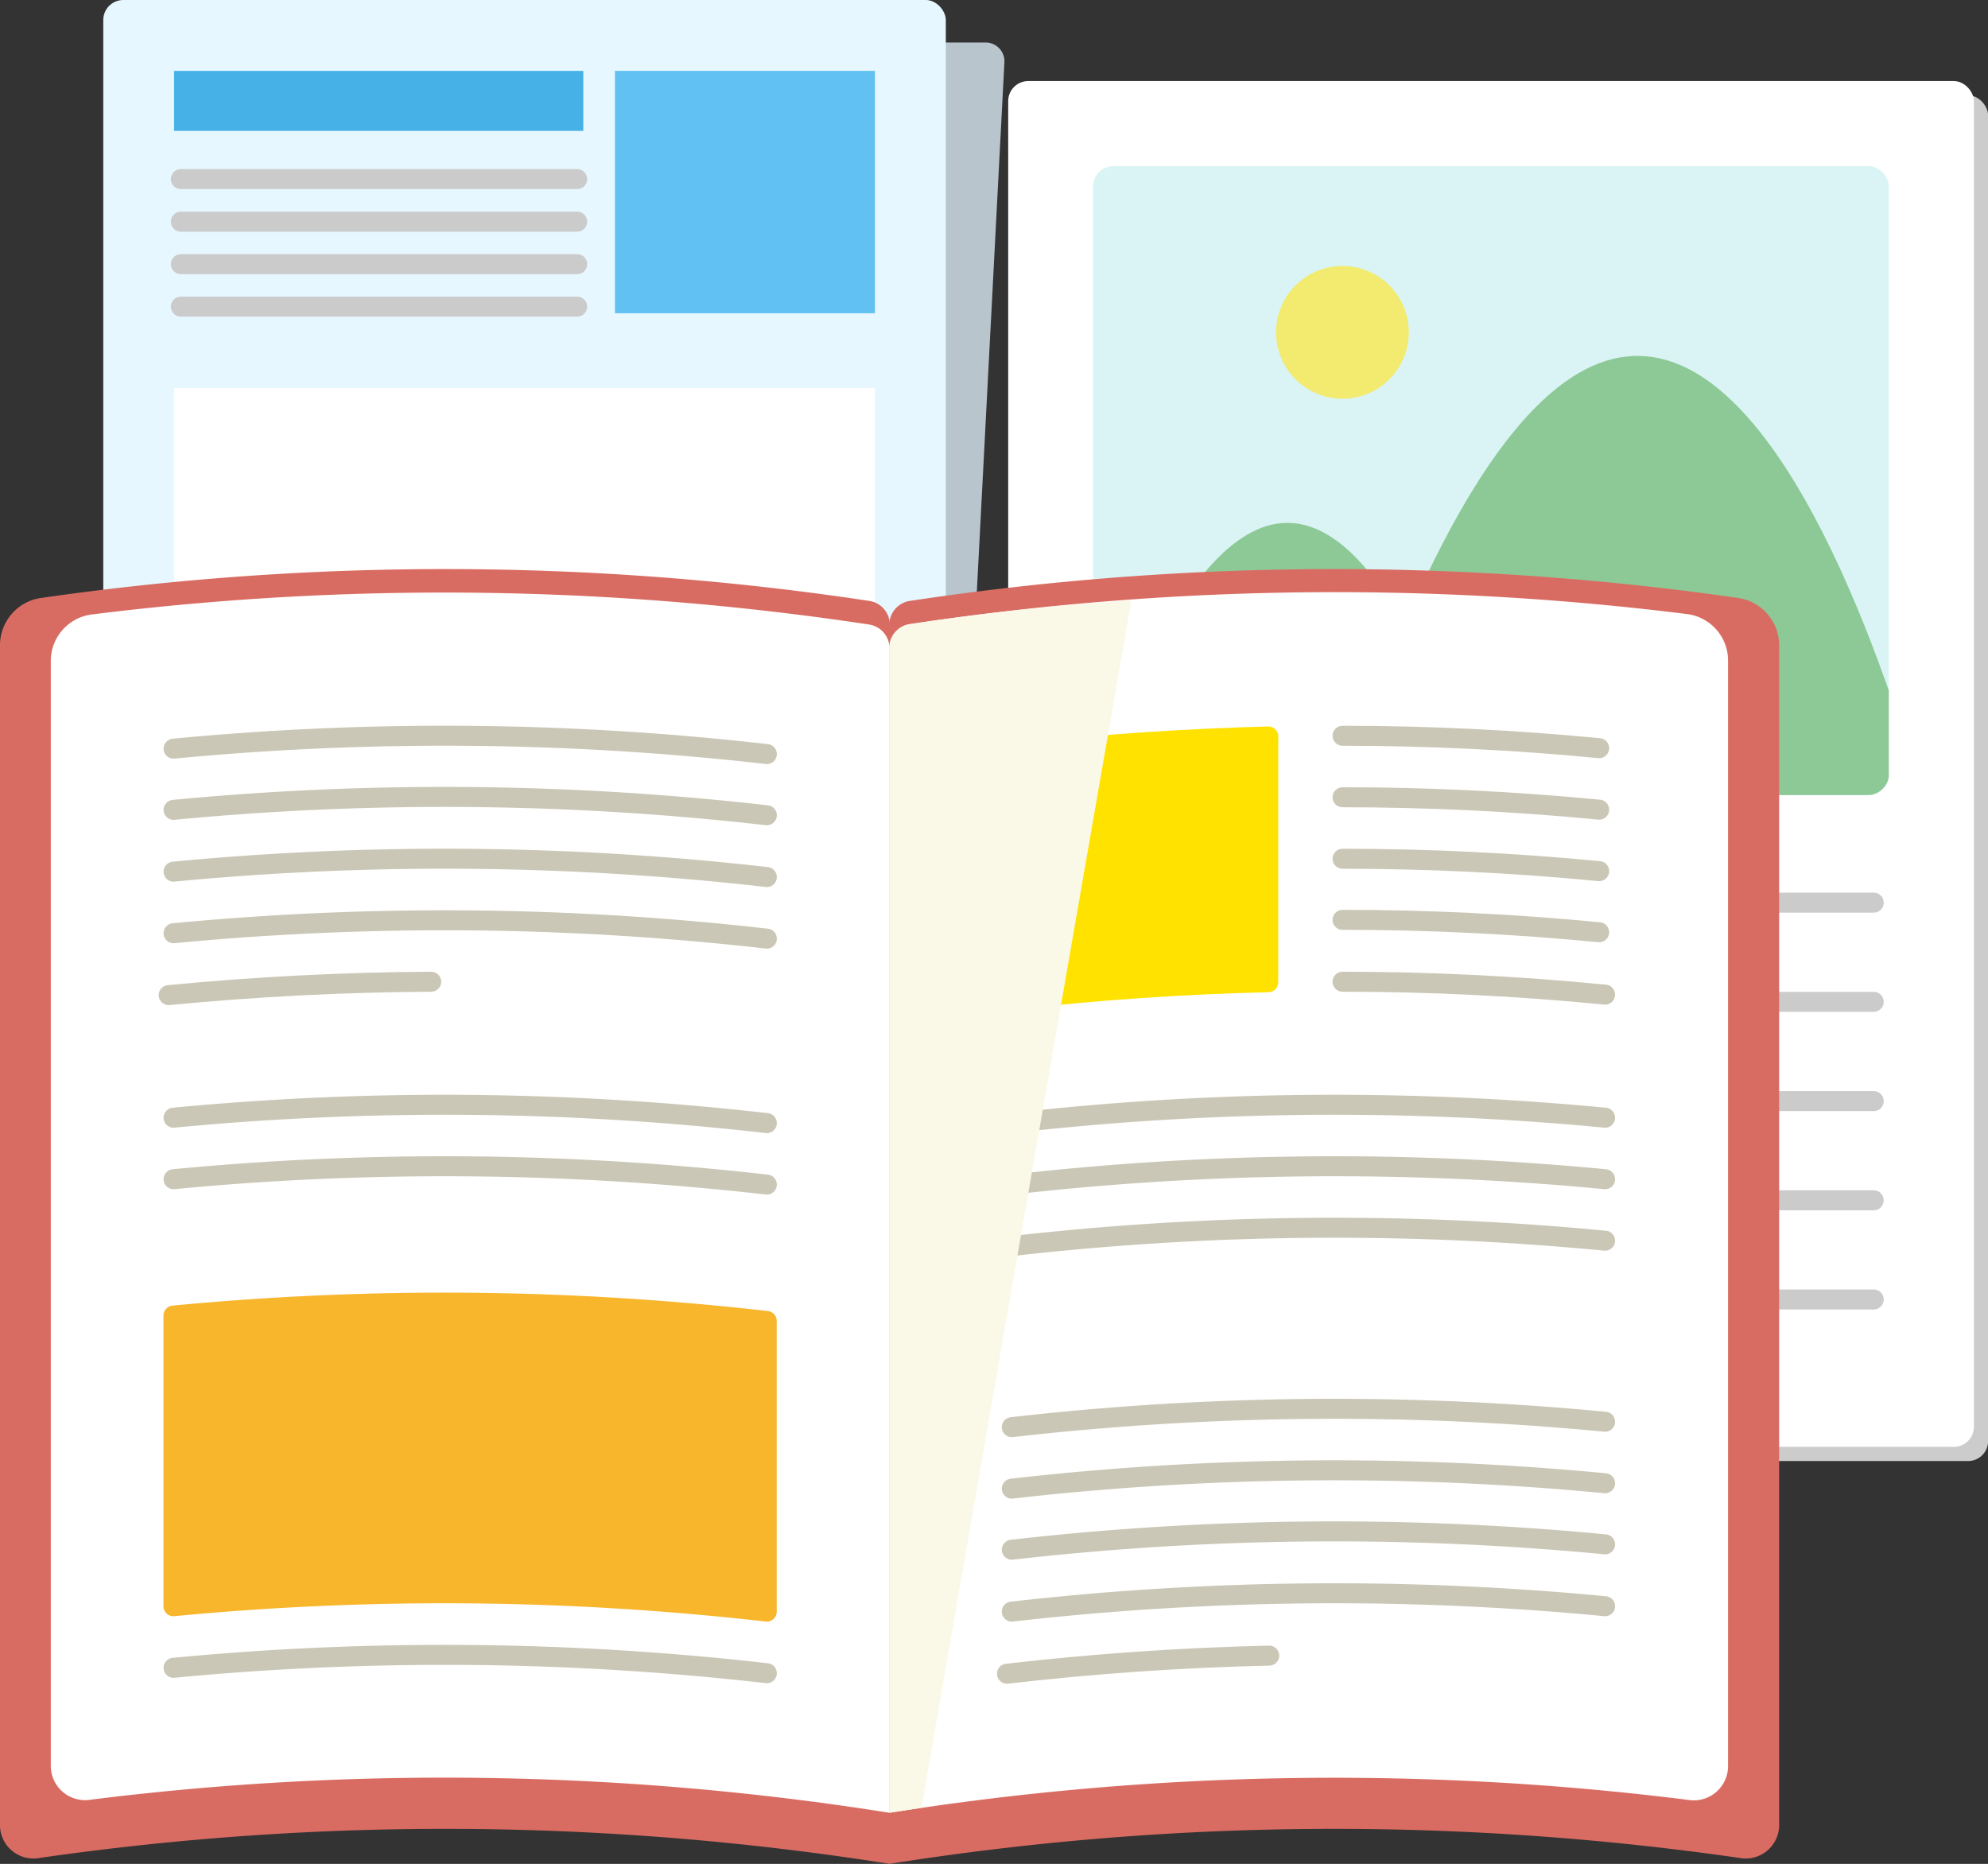
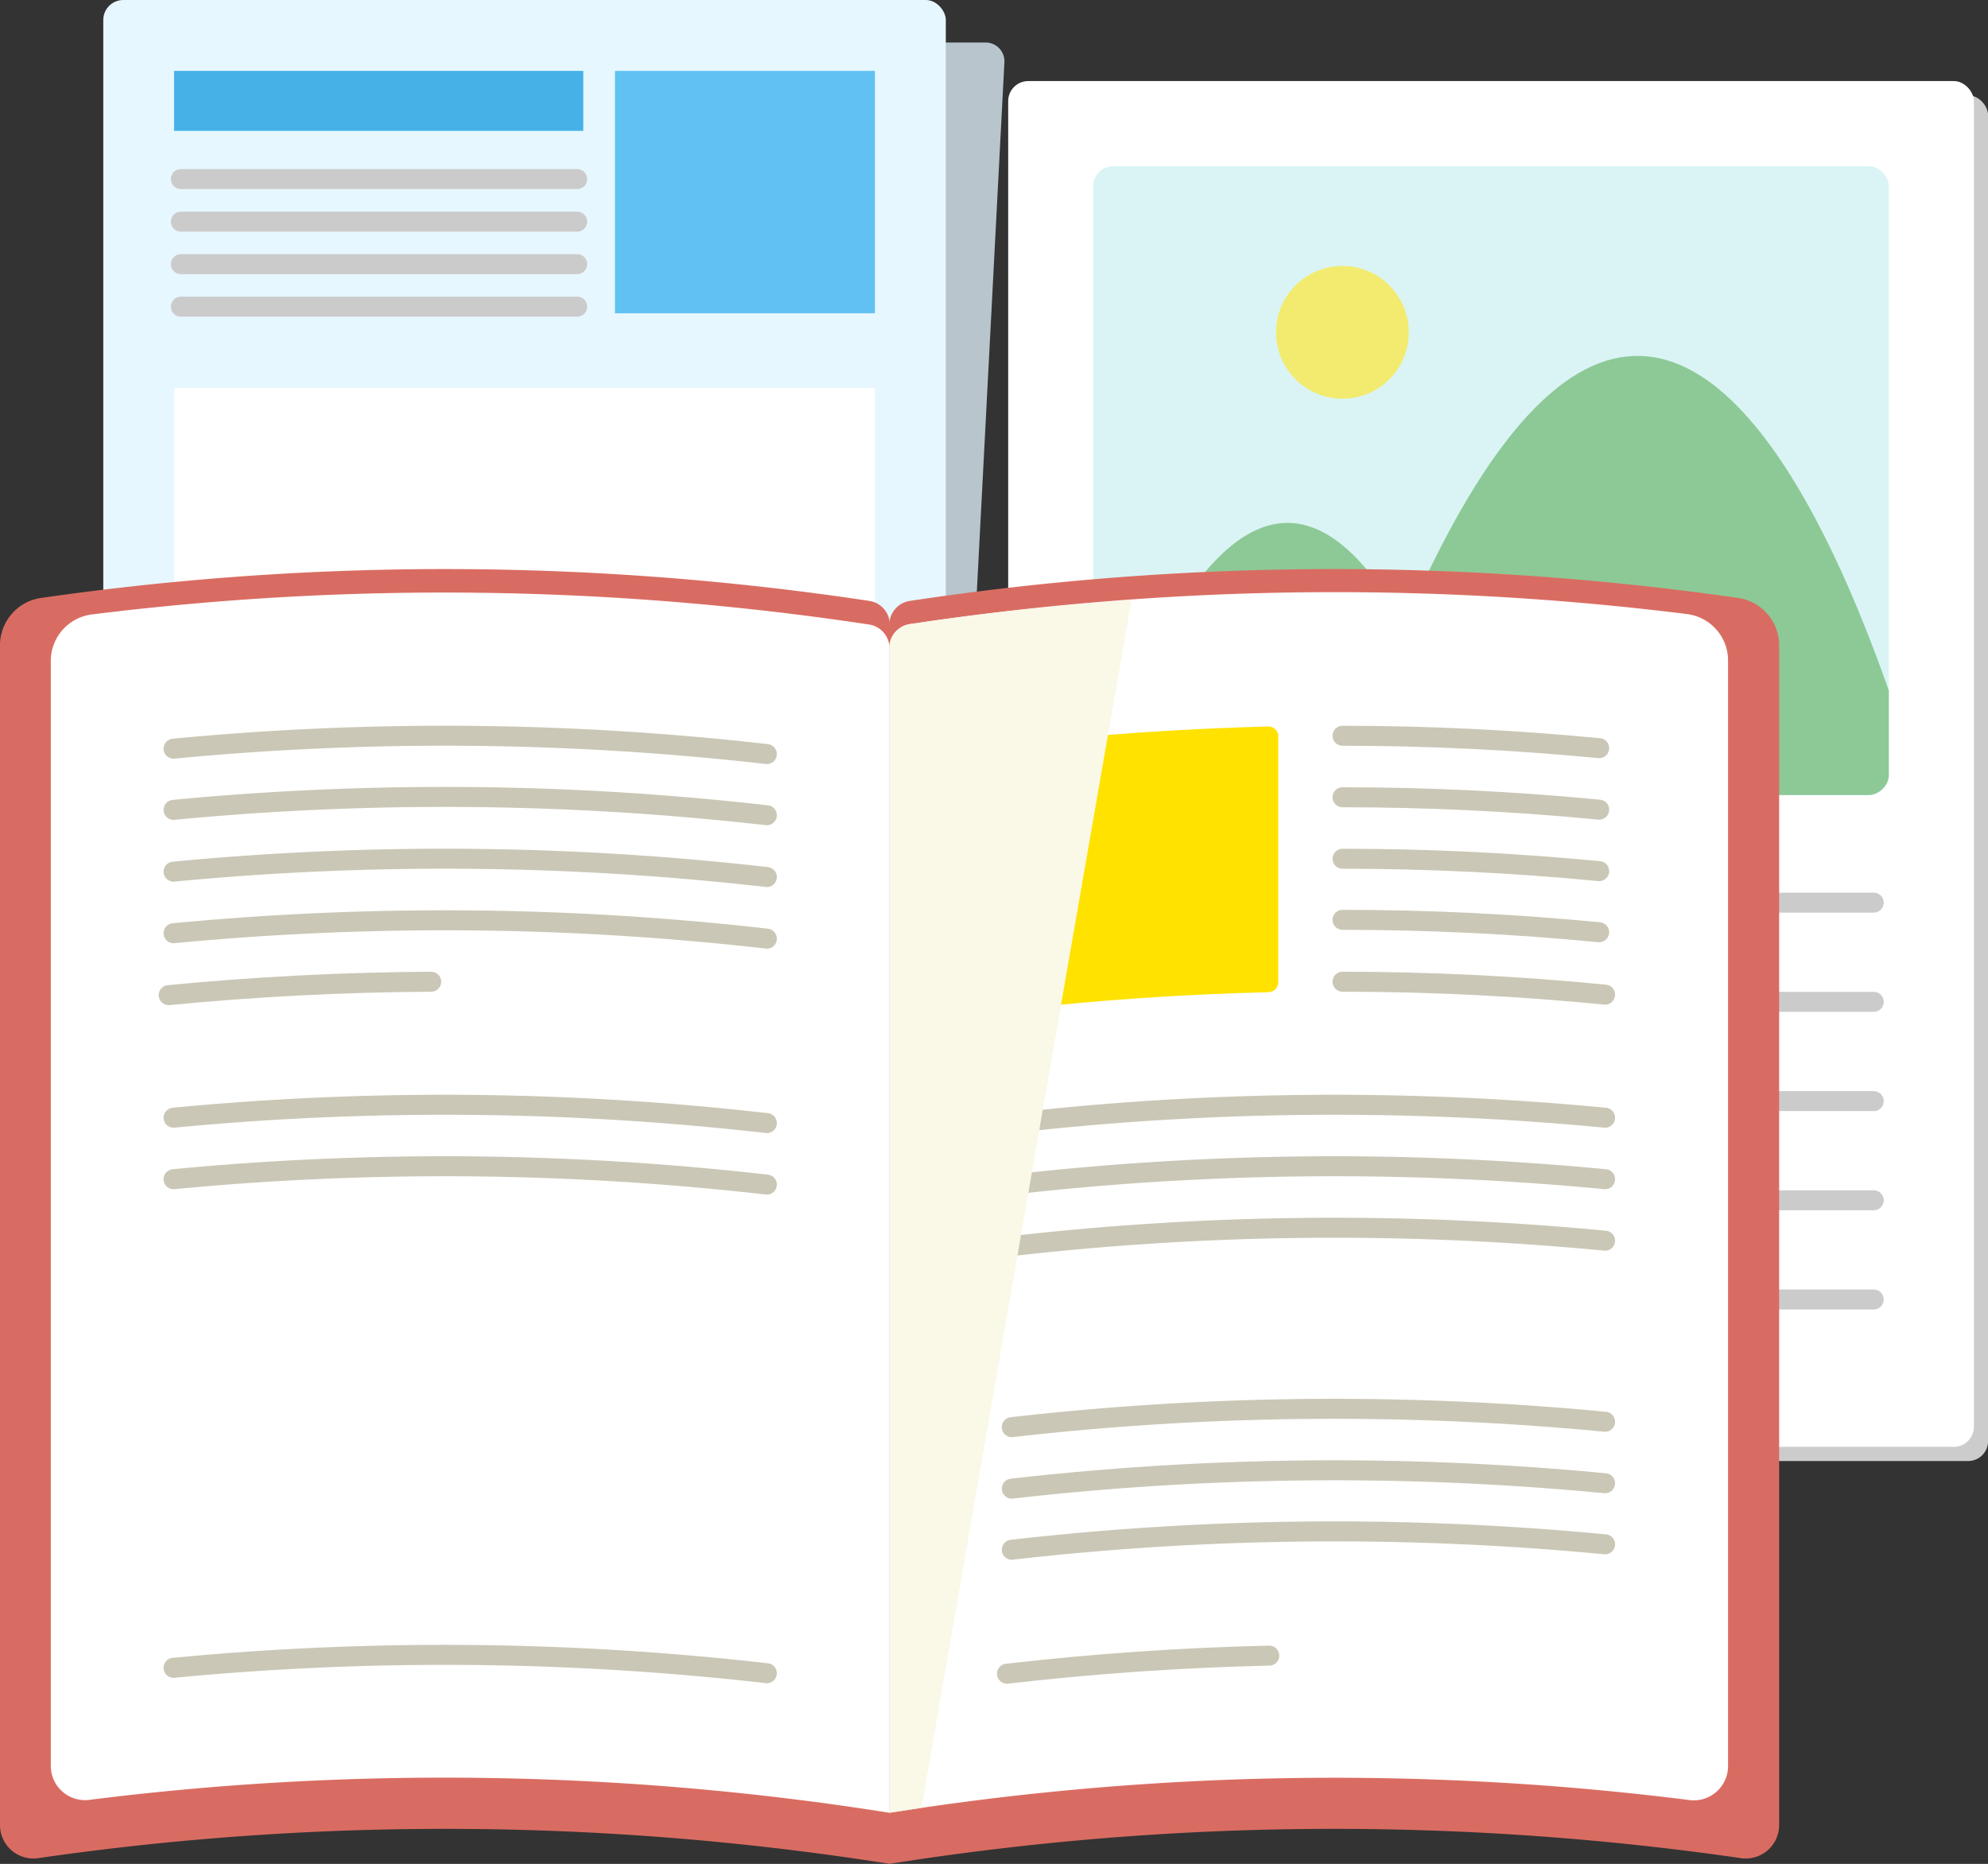
<svg xmlns="http://www.w3.org/2000/svg" viewBox="0 0 198.84 186.42">
  <rect x="0" y="0" width="198.84" height="186.42" fill="#333333" stroke="none" />
  <defs>
    <style>.a,.o{fill:none;}.b{isolation:isolate;}.c{fill:#b8c5cc;}.d{fill:#e6f7ff;}.e{fill:#61c1f2;}.f,.h{fill:#fff;}.g{fill:#45b1e6;}.h{stroke:#cccbcc;}.h,.o,.p,.q{stroke-linecap:round;stroke-linejoin:round;stroke-width:2px;}.i{fill:#ccc;}.j{fill:#daf4f5;}.k{fill:#f2eb6f;}.l{clip-path:url(#a);}.m{fill:#8dc996;}.n{fill:#d96c62;}.o{stroke:#cbc7b6;}.p{fill:#f8b62d;stroke:#f8b62d;}.q{fill:#ffe200;stroke:#ffe200;}.r{mix-blend-mode:multiply;}.s{clip-path:url(#b);}.t{fill:#faf8e6;}</style>
    <clipPath id="a" transform="translate(0)">
      <rect class="a" x="117.68" y="8.28" width="62.9" height="79.58" rx="2" ry="2" transform="translate(197.2 -101.06) rotate(90)" />
    </clipPath>
    <clipPath id="b" transform="translate(0)">
      <path class="a" d="M88.95,181.31V64.74a2.41,2.41,0,0,1,2-2.31,268,268,0,0,1,77.87-.29,4.79,4.79,0,0,1,4,4.6V177.31a3.36,3.36,0,0,1-4,3.4A268,268,0,0,0,88.95,181.31Z" />
    </clipPath>
  </defs>
  <title>paper</title>
  <g class="b">
    <path class="c" d="M10.14,121.44l6-115.19a2.13,2.13,0,0,1,2.1-2H98.56a1.88,1.88,0,0,1,1.9,2l-6,115.19a2.13,2.13,0,0,1-2.1,2H12A1.88,1.88,0,0,1,10.14,121.44Z" transform="translate(0)" />
    <rect class="d" x="10.33" width="84.27" height="119.19" rx="2" ry="2" />
    <rect class="e" x="61.51" y="7.09" width="26" height="24.24" />
    <rect class="f" x="17.41" y="38.8" width="70.1" height="28.21" />
    <rect class="g" x="17.41" y="7.09" width="40.93" height="6" />
    <line class="h" x1="18.09" y1="30.67" x2="57.73" y2="30.67" />
    <line class="h" x1="18.09" y1="26.42" x2="57.73" y2="26.42" />
    <line class="h" x1="18.09" y1="22.17" x2="57.73" y2="22.17" />
    <line class="h" x1="18.09" y1="17.91" x2="57.73" y2="17.91" />
    <rect class="i" x="102.26" y="9.53" width="96.59" height="136.6" rx="2" ry="2" />
    <rect class="f" x="100.84" y="8.11" width="96.59" height="136.6" rx="2" ry="2" />
    <rect class="j" x="109.34" y="16.62" width="79.58" height="62.9" rx="2" ry="2" />
    <line class="h" x1="123.65" y1="129.97" x2="187.41" y2="129.97" />
    <line class="h" x1="123.65" y1="120.05" x2="187.41" y2="120.05" />
    <line class="h" x1="123.65" y1="110.13" x2="187.41" y2="110.13" />
    <line class="h" x1="123.65" y1="100.2" x2="187.41" y2="100.2" />
    <line class="h" x1="123.65" y1="90.28" x2="187.41" y2="90.28" />
    <circle class="k" cx="134.27" cy="33.24" r="6.64" />
    <g class="l">
      <path class="m" d="M194.55,88.16s-27-118.27-63.33,0h63.33Z" transform="translate(0)" />
      <path class="m" d="M149.76,88.16s-18.42-80.69-43.21,0h43.21Z" transform="translate(0)" />
    </g>
    <path class="n" d="M0,182.42v-118a4.79,4.79,0,0,1,4-4.6,284.3,284.3,0,0,1,83,.29,2.41,2.41,0,0,1,2,2.31v124a284.3,284.3,0,0,0-85-.6A3.35,3.35,0,0,1,0,182.42Z" transform="translate(0)" />
    <path class="f" d="M5.08,176.55V66a4.69,4.69,0,0,1,4-4.53,284.29,284.29,0,0,1,77.89,1,2.41,2.41,0,0,1,2,2.31V181.31A284.3,284.3,0,0,0,9.07,180,3.43,3.43,0,0,1,5.08,176.55Z" transform="translate(0)" />
    <path class="o" d="M17.36,81a284.3,284.3,0,0,1,59.34.54" transform="translate(0)" />
    <path class="o" d="M17.36,93.34a284.3,284.3,0,0,1,59.34.54" transform="translate(0)" />
    <path class="o" d="M17.36,74.88a284.3,284.3,0,0,1,59.34.54" transform="translate(0)" />
    <path class="o" d="M17.36,117.94a284.31,284.31,0,0,1,59.34.54" transform="translate(0)" />
    <path class="o" d="M17.36,111.79a284.3,284.3,0,0,1,59.34.54" transform="translate(0)" />
    <path class="o" d="M17.36,87.18a284.3,284.3,0,0,1,59.34.54" transform="translate(0)" />
    <path class="o" d="M17.36,166.81a284.3,284.3,0,0,1,59.34.54" transform="translate(0)" />
    <path class="o" d="M16.87,99.53Q30,98.26,43.13,98.19" transform="translate(0)" />
-     <path class="p" d="M76.69,132.12a284.31,284.31,0,0,0-59.34-.54v29.07a284.3,284.3,0,0,1,59.34.54V132.12Z" transform="translate(0)" />
    <path class="n" d="M88.95,186.42v-124a2.41,2.41,0,0,1,2-2.31,284.3,284.3,0,0,1,83-.29,4.8,4.8,0,0,1,4,4.6v118a3.35,3.35,0,0,1-4,3.4A284.3,284.3,0,0,0,88.95,186.42Z" transform="translate(0)" />
    <path class="f" d="M88.95,181.31V64.74a2.41,2.41,0,0,1,2-2.31,284.3,284.3,0,0,1,77.89-1,4.69,4.69,0,0,1,4,4.53V176.55a3.43,3.43,0,0,1-4,3.47A284.3,284.3,0,0,0,88.95,181.31Z" transform="translate(0)" />
    <path class="o" d="M134.28,79.74q12.85,0,25.67,1.24" transform="translate(0)" />
    <path class="o" d="M134.28,92q12.85,0,25.67,1.24" transform="translate(0)" />
    <path class="o" d="M134.28,73.59q12.85,0,25.67,1.24" transform="translate(0)" />
    <path class="o" d="M101.2,118.48a284.3,284.3,0,0,1,59.34-.54" transform="translate(0)" />
    <path class="o" d="M101.2,124.63a284.31,284.31,0,0,1,59.34-.54" transform="translate(0)" />
    <path class="o" d="M101.2,112.33a284.3,284.3,0,0,1,59.34-.54" transform="translate(0)" />
    <path class="o" d="M134.28,85.89q12.85,0,25.67,1.24" transform="translate(0)" />
    <path class="o" d="M134.28,98.19q13.14,0,26.26,1.29" transform="translate(0)" />
    <path class="q" d="M126.86,73.66Q114,74,101.2,75.42V100q12.79-1.46,25.65-1.76V73.66Z" transform="translate(0)" />
    <path class="o" d="M101.2,148.89a284.31,284.31,0,0,1,59.34-.54" transform="translate(0)" />
-     <path class="o" d="M101.2,161.19a284.31,284.31,0,0,1,59.34-.54" transform="translate(0)" />
    <path class="o" d="M101.2,142.74a284.31,284.31,0,0,1,59.34-.54" transform="translate(0)" />
    <path class="o" d="M101.2,155a284.31,284.31,0,0,1,59.34-.54" transform="translate(0)" />
    <path class="o" d="M100.72,167.4q13.08-1.51,26.23-1.81" transform="translate(0)" />
    <g class="r">
      <g class="s">
        <polygon class="t" points="88.95 62.47 88.95 182.65 91.84 182.65 113.31 59.18 88.95 62.47" />
      </g>
    </g>
  </g>
</svg>